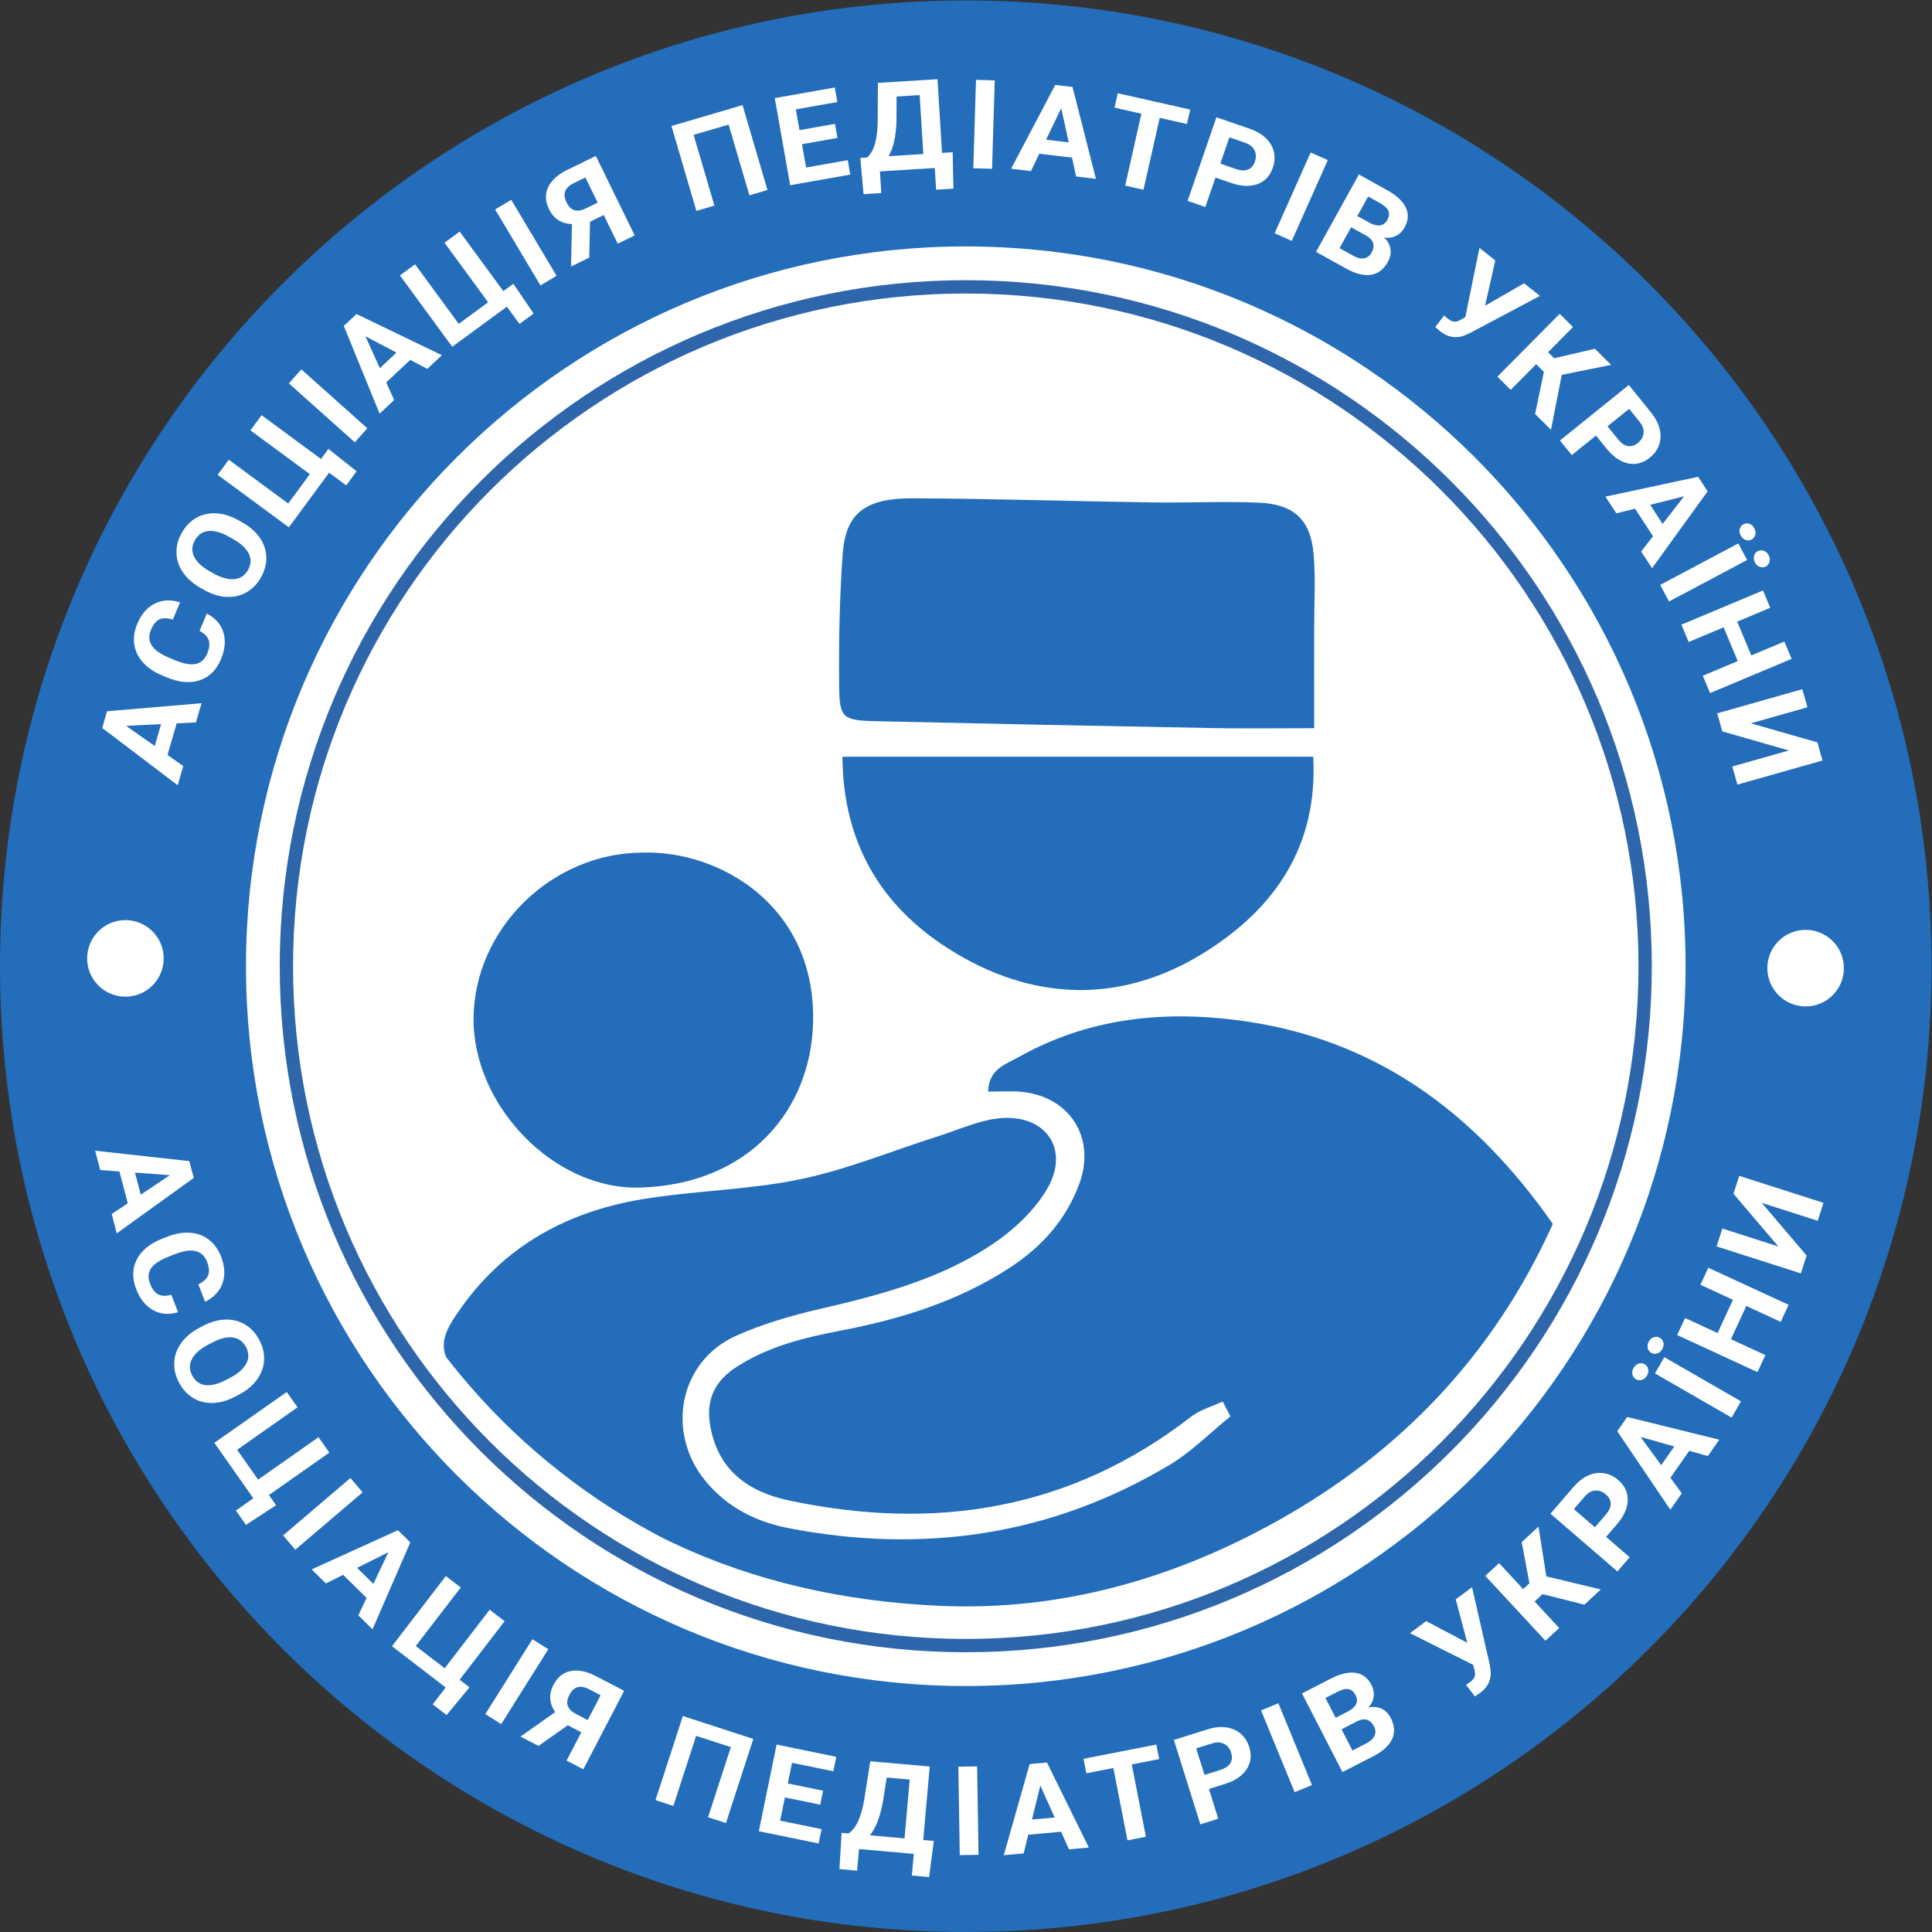
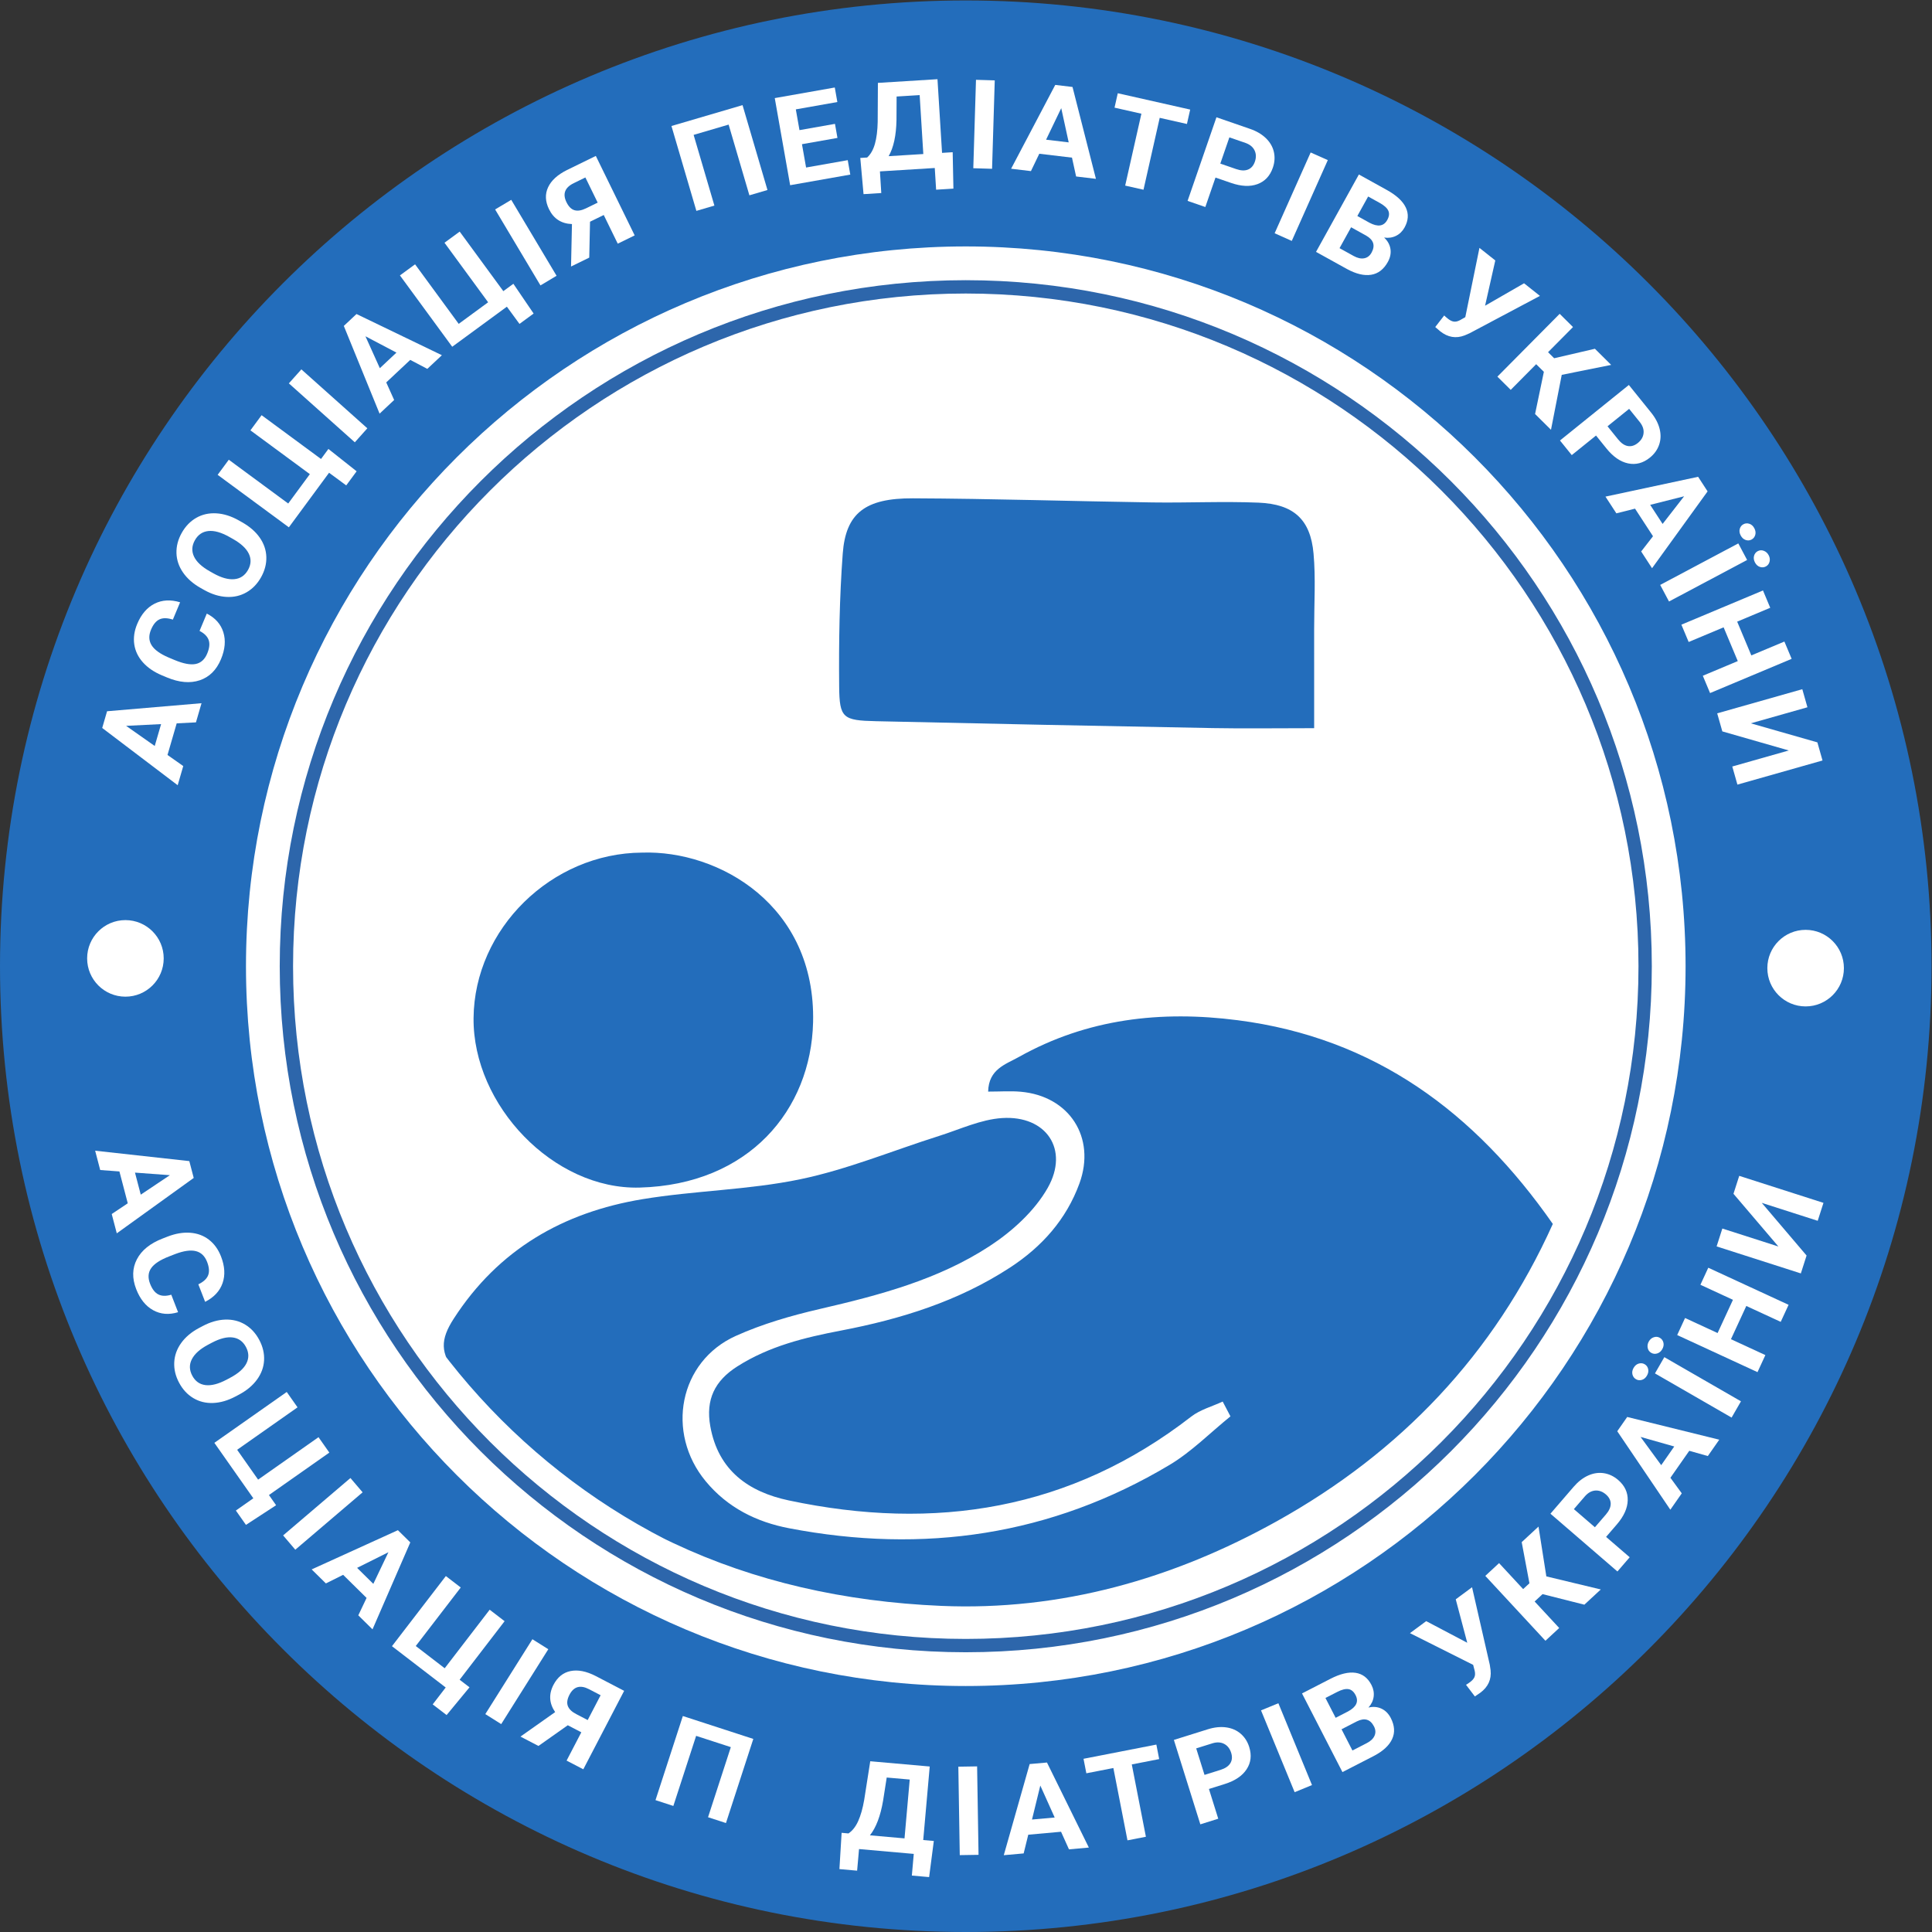
<svg xmlns="http://www.w3.org/2000/svg" xmlns:ns1="http://sodipodi.sourceforge.net/DTD/sodipodi-0.dtd" xmlns:ns2="http://www.inkscape.org/namespaces/inkscape" version="1.1" id="svg2" width="289.773" height="289.773" viewBox="0 0 289.773 289.773" ns1:docname="лого рекомендовано АПУ_для друку_1.eps">
  <rect x="0" y="0" width="289.773" height="289.773" fill="#333333" stroke="none" />
  <defs id="defs6">
    <clipPath clipPathUnits="userSpaceOnUse" id="clipPath26">
      <path d="m 348.816,1095.84 c 0,-405.668 328.86,-734.512 734.514,-734.512 405.67,0 734.52,328.844 734.52,734.512 0,405.66 -328.85,734.51 -734.52,734.51 -405.654,0 -734.514,-328.85 -734.514,-734.51" id="path24" />
    </clipPath>
  </defs>
  <ns1:namedview id="namedview4" pagecolor="#ffffff" bordercolor="#000000" borderopacity="0.25" ns2:showpageshadow="2" ns2:pageopacity="0.0" ns2:pagecheckerboard="0" ns2:deskcolor="#d1d1d1" />
  <g id="g8" ns2:groupmode="layer" ns2:label="ink_ext_XXXXXX" transform="matrix(1.333,0,0,-1.333,0,289.773)">
    <g id="g10" transform="scale(0.1)">
      <path d="M 2173.33,1086.67 C 2173.33,486.512 1686.81,0 1086.66,0 486.512,0 0.004,486.512 0.004,1086.67 0.004,1686.82 486.512,2173.33 1086.66,2173.33 c 600.15,0 1086.67,-486.51 1086.67,-1086.66" style="fill:#236dbb;fill-opacity:1;fill-rule:nonzero;stroke:none" id="path12" />
      <path d="m 1896.57,1086.67 c 0,-447.299 -362.61,-809.9 -809.9,-809.9 -447.307,0 -809.904,362.601 -809.904,809.9 0,447.29 362.597,809.9 809.904,809.9 447.29,0 809.9,-362.61 809.9,-809.9" style="fill:#ffffff;fill-opacity:1;fill-rule:nonzero;stroke:none" id="path14" />
      <path d="m 722.445,1214.5 c 86.45,2.92 195.578,-59.21 192.418,-190.95 -2.359,-98.441 -72.078,-182.64 -195.179,-185.948 -96.7,-2.602 -187.7,92.628 -186.848,190.638 0.879,100.49 87.637,185.72 189.609,186.26" style="fill:#236dbb;fill-opacity:1;fill-rule:nonzero;stroke:none" id="path16" />
      <path d="m 1851.08,1086.67 c 0,-422.182 -342.24,-764.408 -764.41,-764.408 -422.174,0 -764.424,342.226 -764.424,764.408 0,422.17 342.25,764.41 764.424,764.41 422.17,0 764.41,-342.24 764.41,-764.41 z" style="fill:none;stroke:#2d66ab;stroke-width:15;stroke-linecap:butt;stroke-linejoin:miter;stroke-miterlimit:10;stroke-dasharray:none;stroke-opacity:1" id="path18" />
      <g id="g20">
        <g id="g22" clip-path="url(#clipPath26)">
          <path d="m 1375.74,596.84 c -11.87,-5.539 -25.28,-9.078 -35.37,-16.899 -135.73,-105.293 -288.47,-129.242 -452.929,-94.332 -44.832,9.512 -79.3,33.411 -88.218,83.371 -5.403,30.149 5,51.301 30.539,67.5 35.84,22.739 75.66,32.442 116.578,40.258 67.3,12.871 132.11,33.012 190.17,70.91 35.85,23.411 63.3,54.153 78.05,94.622 18.84,51.73 -11.4,98.39 -66.15,103.171 -11.43,1.008 -23.02,0.149 -36.57,0.149 0.52,25.332 19.8,30.691 34.33,38.851 77.12,43.259 160.09,52.609 246.55,41.449 154.14,-19.87 266.7,-103.492 354.48,-229.199 -66.19,-146.882 -171.52,-257.089 -310.45,-334.461 -116.82,-65.07 -243.35,-101.039 -377.71,-95.3 -218.368,9.308 -403.29,91.609 -545.649,261.968 -18.551,22.192 -17.95,37.801 -2.891,61.133 50.359,78.047 123.313,119.758 212.332,134.5 58.879,9.75 119.449,10.328 177.719,22.457 53.109,11.051 104.079,32.293 156.099,48.731 23.48,7.41 46.92,18.562 70.9,20.101 49.57,3.219 75.84,-35.269 51.33,-78.531 -14.76,-26.078 -40.01,-48.961 -65.53,-65.641 -57.77,-37.757 -124.108,-55.199 -190.948,-70.668 -32.16,-7.441 -64.511,-16.781 -94.5,-30.289 -63.859,-28.793 -79.132,-108.882 -33.839,-163.562 24.628,-29.731 57.109,-45.809 93.687,-52.828 151.35,-29.051 295.05,-8.332 428.17,71.219 24.86,14.859 45.81,36.269 68.56,54.652 -2.91,5.558 -5.83,11.109 -8.74,16.668" style="fill:#236dbb;fill-opacity:1;fill-rule:nonzero;stroke:none" id="path28" />
          <path d="m 1478.66,1354.51 c -44.51,0 -79.21,-0.55 -113.89,0.1 -126.3,2.33 -252.59,4.87 -378.879,7.75 -37.508,0.85 -41.371,3.37 -41.68,39.14 -0.441,49.8 0.32,99.76 4.012,149.39 3.386,45.49 25.179,62.48 78.977,62.25 89.75,-0.38 179.49,-3.28 269.24,-4.62 39.88,-0.59 79.81,1.39 119.61,-0.25 39.64,-1.63 58.47,-18.95 61.91,-57.2 2.53,-28.03 0.66,-56.47 0.69,-84.73 0.04,-34.57 0.01,-69.15 0.01,-111.83" style="fill:#236dbb;fill-opacity:1;fill-rule:nonzero;stroke:none" id="path30" />
-           <path d="m 947.898,1322.41 h 529.712 c 5.52,-101.92 -44.44,-170.73 -119.84,-218.69 -95.11,-60.49 -196.8,-57.43 -291.49,3.27 -74.901,48 -117.671,118.26 -118.382,215.42" style="fill:#236dbb;fill-opacity:1;fill-rule:nonzero;stroke:none" id="path32" />
        </g>
      </g>
      <path d="m 151.883,854.441 6.492,-24.8 32.773,21.91 z m -8.133,-34.523 -9.383,35.832 -21.621,1.609 -5.687,21.731 105.949,-11.699 4.957,-18.942 -86.563,-62.328 -5.691,21.719 18.039,12.078" style="fill:#ffffff;fill-opacity:1;fill-rule:nonzero;stroke:none" id="path34" />
      <path d="m 200.359,697.379 c -10.273,-3.141 -19.613,-2.379 -28.004,2.242 -8.394,4.609 -14.761,12.527 -19.113,23.738 -4.754,12.243 -4.492,23.43 0.793,33.571 5.281,10.129 14.91,17.91 28.891,23.332 l 5.676,2.207 c 8.918,3.453 17.406,4.89 25.461,4.293 8.05,-0.602 15.066,-3.203 21.031,-7.813 5.969,-4.609 10.5,-10.898 13.59,-18.859 4.281,-11.02 4.855,-21.02 1.742,-29.988 -3.121,-8.961 -9.664,-15.981 -19.617,-21.051 l -7.649,19.687 c 5.805,2.801 9.485,6.211 11.035,10.211 1.551,4 1.157,9.02 -1.187,15.063 -2.547,6.558 -6.738,10.59 -12.57,12.066 -5.833,1.492 -13.567,0.422 -23.204,-3.219 l -7.007,-2.73 c -10.032,-3.879 -16.75,-8.301 -20.168,-13.219 -3.418,-4.922 -3.817,-10.762 -1.2,-17.5 2.36,-6.082 5.469,-10.101 9.332,-12.051 3.86,-1.941 8.7,-2.039 14.524,-0.289 l 7.644,-19.691" style="fill:#ffffff;fill-opacity:1;fill-rule:nonzero;stroke:none" id="path36" />
      <path d="m 258.98,623.609 c 9.219,4.879 15.325,10.301 18.309,16.243 2.992,5.949 2.816,12.066 -0.531,18.367 -3.32,6.261 -8.246,9.84 -14.778,10.73 -6.539,0.891 -14.386,-1.058 -23.546,-5.871 l -4.286,-2.269 c -8.98,-4.77 -15.046,-10.161 -18.195,-16.18 -3.148,-6.027 -3.027,-12.238 0.356,-18.629 3.32,-6.262 8.257,-9.801 14.808,-10.629 6.555,-0.832 14.41,1.16 23.578,5.957 z m 6.04,-21.031 c -8.657,-4.59 -17.079,-7.039 -25.274,-7.34 -8.191,-0.308 -15.617,1.532 -22.273,5.524 -6.657,3.988 -11.993,9.769 -16.016,17.367 -3.984,7.5 -5.781,15.133 -5.402,22.871 0.379,7.762 2.965,14.961 7.75,21.648 4.785,6.68 11.394,12.293 19.828,16.813 l 4.351,2.301 c 8.653,4.59 17.129,7.039 25.414,7.308 8.29,0.27 15.75,-1.582 22.383,-5.59 6.633,-4 11.953,-9.769 15.953,-17.32 4.004,-7.539 5.801,-15.191 5.391,-22.922 -0.414,-7.738 -3.055,-14.957 -7.934,-21.66 -4.882,-6.707 -11.625,-12.348 -20.246,-16.918 l -3.925,-2.082" style="fill:#ffffff;fill-opacity:1;fill-rule:nonzero;stroke:none" id="path38" />
      <path d="M 322.633,607.621 334.777,590.34 266.824,542.578 290.422,509 l 67.957,47.75 12.184,-17.34 -67.954,-47.75 8.055,-11.469 -33.922,-22.113 -11.336,16.133 19.633,13.789 -43.844,62.398 81.438,57.223" style="fill:#ffffff;fill-opacity:1;fill-rule:nonzero;stroke:none" id="path40" />
      <path d="m 332.266,430.148 -13.703,16.082 75.734,64.571 13.707,-16.082 -75.738,-64.571" style="fill:#ffffff;fill-opacity:1;fill-rule:nonzero;stroke:none" id="path42" />
      <path d="m 401.805,409.711 18.254,-17.992 16.968,35.59 z m 10.664,-33.82 -26.383,25.988 -19.41,-9.668 -16,15.769 97.035,44.122 13.945,-13.731 -42.519,-97.84 -15.996,15.77 9.328,19.59" style="fill:#ffffff;fill-opacity:1;fill-rule:nonzero;stroke:none" id="path44" />
      <path d="m 501.664,400.5 16.754,-12.871 -50.609,-65.848 32.55,-25.019 50.606,65.859 16.805,-12.91 -50.61,-65.859 11.113,-8.532 -25.777,-31.23 -15.633,12.012 14.621,19.019 -60.461,46.469 60.641,78.91" style="fill:#ffffff;fill-opacity:1;fill-rule:nonzero;stroke:none" id="path46" />
      <path d="m 563.949,233.922 -17.879,11.25 52.989,84.246 17.882,-11.238 -52.992,-84.258" style="fill:#ffffff;fill-opacity:1;fill-rule:nonzero;stroke:none" id="path48" />
      <path d="m 640.785,267 c -2.566,-4.93 -3.191,-9.16 -1.875,-12.672 1.32,-3.508 4.461,-6.558 9.414,-9.137 l 12.926,-6.73 14.559,27.949 -12.93,6.731 c -9.91,5.16 -17.277,3.109 -22.094,-6.141 z m -3.269,-74.141 16.574,31.832 -15.242,7.938 -32.996,-23.289 -20.235,10.539 39.024,27.551 c -6.758,9.879 -7.387,20.109 -1.895,30.648 4.5,8.652 10.899,13.832 19.188,15.524 8.293,1.699 17.687,-0.141 28.179,-5.5 l 32.164,-16.75 -45.961,-88.282 -18.8,9.789" style="fill:#ffffff;fill-opacity:1;fill-rule:nonzero;stroke:none" id="path50" />
      <path d="m 816.832,122.59 -20.156,6.551 25.637,78.859 -39.04,12.691 -25.636,-78.863 -20.086,6.543 30.769,94.641 79.285,-25.774 -30.773,-94.648" style="fill:#ffffff;fill-opacity:1;fill-rule:nonzero;stroke:none" id="path52" />
-       <path d="m 922.898,143.25 -39.726,8.148 -5.363,-26.109 46.625,-9.57 -3.309,-16.129 -67.32,13.808 20.015,97.493 67.176,-13.782 -3.34,-16.269 -46.488,9.539 -4.766,-23.238 39.727,-8.153 -3.231,-15.738" style="fill:#ffffff;fill-opacity:1;fill-rule:nonzero;stroke:none" id="path54" />
      <path d="m 978.816,108.781 38.924,-3.441 5.86,66.191 -25.889,2.278 -4.059,-25.918 c -2.949,-17.36 -7.894,-30.391 -14.836,-39.11 z m 66.604,-47 -19.43,1.719 2.16,24.379 -61.587,5.449 -2.149,-24.316 -19.918,1.77 2.477,40.821 7.715,-0.692 c 4.46,2.988 8.113,7.641 10.953,13.961 2.847,6.32 5.089,14.25 6.734,23.797 l 6.813,43.461 66.912,-5.91 -7.31,-82.739 11.92,-1.05 -5.29,-40.649" style="fill:#ffffff;fill-opacity:1;fill-rule:nonzero;stroke:none" id="path56" />
      <path d="m 1101.03,86.828 -21.12,-0.34 -1.61,99.524 21.12,0.34 1.61,-99.524" style="fill:#ffffff;fill-opacity:1;fill-rule:nonzero;stroke:none" id="path58" />
      <path d="m 1161.18,126.539 25.53,2.281 -16.18,35.961 z m 32.69,-13.738 -36.89,-3.321 -5.18,-21.058 -22.37,-2 29.11,102.539 19.49,1.75 47.12,-95.692 -22.36,-2.019 -8.92,19.801" style="fill:#ffffff;fill-opacity:1;fill-rule:nonzero;stroke:none" id="path60" />
      <path d="m 1304.28,194.57 -30.82,-6.011 15.88,-81.387 -20.73,-4.043 -15.88,81.383 -30.4,-5.934 -3.18,16.313 81.96,15.988 3.17,-16.309" style="fill:#ffffff;fill-opacity:1;fill-rule:nonzero;stroke:none" id="path62" />
      <path d="m 1355.29,176.77 18.01,5.648 c 5.32,1.684 9,4.172 11.04,7.48 2.03,3.313 2.35,7.231 0.93,11.75 -1.46,4.653 -4.05,7.981 -7.77,9.961 -3.72,1.981 -8.09,2.243 -13.08,0.77 l -18.48,-5.789 z m 4.97,-15.848 10.49,-33.453 -20.16,-6.328 -29.77,94.98 38.15,11.957 c 7.35,2.313 14.22,3.031 20.62,2.172 6.39,-0.871 11.84,-3.23 16.34,-7.09 4.52,-3.871 7.73,-8.871 9.65,-14.992 2.92,-9.309 1.95,-17.68 -2.94,-25.109 -4.87,-7.43 -13.11,-12.957 -24.71,-16.59 l -17.67,-5.547" style="fill:#ffffff;fill-opacity:1;fill-rule:nonzero;stroke:none" id="path64" />
      <path d="m 1476.23,165.328 -19.53,-8.027 -37.83,92.07 19.53,8.027 37.83,-92.07" style="fill:#ffffff;fill-opacity:1;fill-rule:nonzero;stroke:none" id="path66" />
      <path d="m 1509.46,228.109 12.28,-23.89 16.1,8.281 c 4.42,2.27 7.35,5.07 8.78,8.391 1.43,3.328 1.22,6.789 -0.64,10.41 -4.16,8.097 -10.59,10 -19.3,5.668 z m -6.62,12.891 13.89,7.148 c 9.4,5.043 12.25,11.141 8.56,18.313 -2.06,4.008 -4.75,6.289 -8.05,6.82 -3.31,0.52 -7.55,-0.543 -12.72,-3.211 l -13.16,-6.75 z m 7.65,-61.082 -45.5,88.512 31.93,16.422 c 11.06,5.679 20.51,7.949 28.34,6.769 7.84,-1.172 13.8,-5.73 17.88,-13.672 2.23,-4.34 3.05,-8.75 2.45,-13.238 -0.6,-4.481 -2.55,-8.543 -5.85,-12.18 5.26,1.27 10.12,0.86 14.58,-1.203 4.48,-2.058 7.98,-5.578 10.55,-10.558 4.37,-8.52 4.89,-16.399 1.54,-23.641 -3.34,-7.258 -10.16,-13.59 -20.48,-19 l -35.44,-18.211" style="fill:#ffffff;fill-opacity:1;fill-rule:nonzero;stroke:none" id="path68" />
      <path d="m 1650.92,325.43 -12.95,48.91 18.35,13.558 19.98,-87.328 0.88,-6.05 c 1.08,-10.372 -2.79,-18.809 -11.58,-25.309 l -6.11,-4.172 -9.96,13.109 c 1.01,0.532 2.54,1.543 4.58,3.051 2.38,1.762 3.99,3.571 4.85,5.461 0.86,1.879 0.98,4.262 0.36,7.141 l -1.76,6.777 -71.11,35.684 18.28,13.508 46.19,-24.34" style="fill:#ffffff;fill-opacity:1;fill-rule:nonzero;stroke:none" id="path70" />
      <path d="m 1735.66,380.172 -8.93,-8.281 27.65,-29.832 -15.5,-14.36 -67.65,73 15.49,14.36 27.09,-29.231 7.08,6.563 -8.71,46.269 18.91,17.508 8.82,-56.039 61.26,-14.711 -18.49,-17.129 -47.02,11.883" style="fill:#ffffff;fill-opacity:1;fill-rule:nonzero;stroke:none" id="path72" />
      <path d="m 1794.55,455.41 12.32,14.281 c 3.64,4.231 5.46,8.289 5.45,12.18 -0.02,3.891 -1.83,7.379 -5.41,10.481 -3.7,3.179 -7.65,4.636 -11.85,4.367 -4.21,-0.278 -8.05,-2.367 -11.53,-6.25 l -12.64,-14.66 z m 12.58,-10.851 26.56,-22.899 -13.8,-16 -75.37,65 26.11,30.281 c 5.03,5.829 10.49,10.071 16.37,12.707 5.89,2.641 11.77,3.5 17.64,2.602 5.86,-0.91 11.23,-3.461 16.1,-7.66 7.38,-6.371 10.96,-13.988 10.73,-22.871 -0.22,-8.891 -4.32,-17.93 -12.25,-27.141 l -12.09,-14.019" style="fill:#ffffff;fill-opacity:1;fill-rule:nonzero;stroke:none" id="path74" />
      <path d="m 1869.16,525.281 14.67,21.008 -37.92,10.77 z m 31.56,16.16 -21.21,-30.351 12.77,-17.52 -12.86,-18.422 -59.73,88.301 11.21,16.051 103.57,-25.559 -12.86,-18.421 -20.89,5.921" style="fill:#ffffff;fill-opacity:1;fill-rule:nonzero;stroke:none" id="path76" />
      <path d="m 1958.89,597.109 -10.54,-18.308 -86.23,49.711 10.54,18.297 z m -100.98,54.559 c -2.14,1.23 -3.46,3.082 -3.96,5.57 -0.5,2.481 -0.07,4.903 1.29,7.262 1.39,2.398 3.27,3.969 5.66,4.73 2.4,0.77 4.64,0.54 6.74,-0.671 2.06,-1.188 3.39,-2.981 3.99,-5.379 0.59,-2.399 0.16,-4.86 -1.28,-7.391 -1.46,-2.519 -3.38,-4.129 -5.77,-4.848 -2.39,-0.703 -4.61,-0.472 -6.67,0.727 z m -7.39,-12.816 c 2.1,-1.211 3.42,-3.024 3.95,-5.454 0.54,-2.41 0.09,-4.859 -1.35,-7.339 -1.45,-2.528 -3.36,-4.129 -5.71,-4.829 -2.36,-0.71 -4.57,-0.46 -6.63,0.731 -2.06,1.187 -3.39,2.988 -3.99,5.379 -0.59,2.41 -0.16,4.871 1.29,7.39 1.46,2.52 3.38,4.129 5.76,4.848 2.4,0.703 4.62,0.473 6.68,-0.726" style="fill:#ffffff;fill-opacity:1;fill-rule:nonzero;stroke:none" id="path78" />
      <path d="m 2012.48,705.691 -8.86,-19.179 -38.72,17.879 -17.28,-37.391 38.73,-17.879 -8.85,-19.18 -90.36,41.727 8.85,19.184 36.61,-16.922 17.28,37.39 -36.62,16.918 8.86,19.18 90.36,-41.727" style="fill:#ffffff;fill-opacity:1;fill-rule:nonzero;stroke:none" id="path80" />
      <path d="m 1950.47,830.609 6.47,20.192 94.78,-30.391 -6.47,-20.191 -62.95,20.191 50.42,-59.269 -6.45,-20.121 -94.78,30.39 6.45,20.11 63.07,-20.219 -50.54,59.308" style="fill:#ffffff;fill-opacity:1;fill-rule:nonzero;stroke:none" id="path82" />
      <path d="m 174.109,1334.49 7.157,24.61 -39.375,-1.97 z m 24.696,25.45 -10.336,-35.57 17.722,-12.48 -6.269,-21.57 -84.914,64.43 5.461,18.8 106.285,9.06 -6.27,-21.57 -21.679,-1.1" style="fill:#ffffff;fill-opacity:1;fill-rule:nonzero;stroke:none" id="path84" />
      <path d="m 232.684,1483.45 c 9.574,-4.88 15.781,-11.88 18.621,-21.03 2.847,-9.15 1.949,-19.27 -2.688,-30.36 -5.066,-12.12 -13.015,-20.01 -23.851,-23.65 -10.828,-3.63 -23.157,-2.56 -36.996,3.22 l -5.61,2.35 c -8.836,3.69 -15.941,8.55 -21.328,14.56 -5.387,6.02 -8.633,12.76 -9.742,20.21 -1.102,7.46 -0.012,15.13 3.285,23.02 4.563,10.91 11.074,18.52 19.535,22.81 8.469,4.29 18.051,4.82 28.742,1.57 l -8.148,-19.49 c -6.129,2 -11.141,2.1 -15.031,0.29 -3.891,-1.8 -7.082,-5.69 -9.582,-11.67 -2.715,-6.5 -2.489,-12.3 0.679,-17.42 3.176,-5.11 9.496,-9.7 18.961,-13.76 l 6.934,-2.9 c 9.93,-4.15 17.828,-5.64 23.703,-4.46 5.879,1.19 10.211,5.11 12.996,11.78 2.52,6.02 3.063,11.07 1.633,15.16 -1.434,4.07 -4.852,7.5 -10.262,10.28 l 8.149,19.49" style="fill:#ffffff;fill-opacity:1;fill-rule:nonzero;stroke:none" id="path86" />
      <path d="m 258.008,1569.72 c -9.102,5.12 -16.953,7.32 -23.567,6.62 -6.613,-0.7 -11.671,-4.15 -15.168,-10.37 -3.472,-6.18 -3.812,-12.26 -1.035,-18.24 2.785,-5.98 8.672,-11.52 17.672,-16.63 l 4.227,-2.38 c 8.863,-4.98 16.676,-7.17 23.449,-6.56 6.773,0.61 11.93,4.07 15.473,10.37 3.472,6.18 3.785,12.25 0.937,18.21 -2.84,5.96 -8.766,11.5 -17.758,16.6 z m 14.422,16.45 c 8.539,-4.8 15.156,-10.56 19.843,-17.29 4.688,-6.72 7.153,-13.97 7.395,-21.72 0.238,-7.76 -1.742,-15.38 -5.949,-22.87 -4.168,-7.4 -9.606,-13.04 -16.328,-16.91 -6.719,-3.87 -14.188,-5.6 -22.399,-5.18 -8.211,0.41 -16.5,2.94 -24.863,7.59 l -4.293,2.41 c -8.539,4.8 -15.164,10.61 -19.883,17.44 -4.711,6.82 -7.176,14.1 -7.402,21.84 -0.219,7.75 1.758,15.35 5.945,22.79 4.188,7.45 9.645,13.09 16.375,16.93 6.734,3.84 14.234,5.51 22.516,5.04 8.273,-0.48 16.664,-3.11 25.164,-7.89 l 3.879,-2.18" style="fill:#ffffff;fill-opacity:1;fill-rule:nonzero;stroke:none" id="path88" />
      <path d="m 244.895,1639.57 12.535,17 66.863,-49.27 24.352,33.05 -66.872,49.27 12.575,17.06 66.863,-49.27 8.312,11.28 31.747,-25.14 -11.696,-15.87 -19.312,14.23 -45.235,-61.39 -80.132,59.05" style="fill:#ffffff;fill-opacity:1;fill-rule:nonzero;stroke:none" id="path90" />
      <path d="m 413.316,1691.92 -14.078,-15.75 -74.222,66.31 14.074,15.75 74.226,-66.31" style="fill:#ffffff;fill-opacity:1;fill-rule:nonzero;stroke:none" id="path92" />
      <path d="m 427.383,1759.57 18.695,17.53 -34.887,18.36 z m 34.219,9.32 -27.016,-25.34 8.898,-19.77 -16.382,-15.37 -40.254,98.71 14.277,13.38 96.078,-46.34 -16.387,-15.37 -19.214,10.1" style="fill:#ffffff;fill-opacity:1;fill-rule:nonzero;stroke:none" id="path94" />
      <path d="m 449.988,1863.96 17.039,12.49 49.09,-67 33.113,24.27 -49.093,66.99 17.097,12.53 49.09,-67 11.305,8.29 22.781,-33.48 -15.902,-11.66 -14.18,19.36 -61.508,-45.07 -58.832,80.28" style="fill:#ffffff;fill-opacity:1;fill-rule:nonzero;stroke:none" id="path96" />
      <path d="m 626.25,1863.53 -18.137,-10.82 -51.008,85.47 18.137,10.82 51.008,-85.47" style="fill:#ffffff;fill-opacity:1;fill-rule:nonzero;stroke:none" id="path98" />
      <path d="m 637.383,1946.33 c 2.441,-5 5.469,-8.01 9.078,-9.03 3.609,-1.02 7.926,-0.31 12.945,2.15 l 13.09,6.4 -13.84,28.31 -13.093,-6.41 c -10.036,-4.9 -12.762,-12.05 -8.18,-21.42 z m 57.695,-46.67 -15.765,32.25 -15.434,-7.55 -0.871,-40.38 -20.496,-10.02 1.031,47.76 c -11.973,0.44 -20.574,6 -25.797,16.69 -4.281,8.75 -4.644,16.98 -1.078,24.65 3.559,7.68 10.613,14.14 21.156,19.4 l 32.578,15.93 43.715,-89.42 -19.039,-9.31" style="fill:#ffffff;fill-opacity:1;fill-rule:nonzero;stroke:none" id="path100" />
      <path d="m 863.535,1960.05 -20.336,-5.97 -23.363,79.56 -39.387,-11.57 23.367,-79.55 -20.269,-5.96 -28.047,95.5 79.988,23.49 28.047,-95.5" style="fill:#ffffff;fill-opacity:1;fill-rule:nonzero;stroke:none" id="path102" />
      <path d="m 942.293,2018.65 -39.938,-7.05 4.633,-26.25 46.875,8.28 2.864,-16.23 -67.672,-11.95 -17.313,98.01 67.535,11.93 2.891,-16.35 -46.73,-8.26 4.125,-23.36 39.933,7.05 2.797,-15.82" style="fill:#ffffff;fill-opacity:1;fill-rule:nonzero;stroke:none" id="path104" />
      <path d="m 999.883,1998.11 39.007,2.42 -4.11,66.32 -25.94,-1.61 -0.13,-26.24 c -0.32,-17.6 -3.26,-31.23 -8.827,-40.89 z m 72.877,-36.51 -19.46,-1.2 -1.52,24.42 -61.694,-3.82 1.508,-24.36 -19.961,-1.24 -3.653,40.73 7.731,0.48 c 3.957,3.62 6.875,8.77 8.742,15.44 1.867,6.67 2.902,14.85 3.102,24.54 l 0.234,43.99 67.041,4.15 5.14,-82.89 11.96,0.73 0.83,-40.97" style="fill:#ffffff;fill-opacity:1;fill-rule:nonzero;stroke:none" id="path106" />
      <path d="m 1116.25,1983.92 -21.12,0.64 3.03,99.48 21.11,-0.64 -3.02,-99.48" style="fill:#ffffff;fill-opacity:1;fill-rule:nonzero;stroke:none" id="path108" />
      <path d="m 1177.02,2016.67 25.45,-3.03 -8.39,38.52 z m 29.15,-20.2 -36.78,4.38 -9.41,-19.53 -22.31,2.66 49.67,94.32 19.43,-2.32 26.34,-103.37 -22.3,2.66 -4.64,21.2" style="fill:#ffffff;fill-opacity:1;fill-rule:nonzero;stroke:none" id="path110" />
      <path d="m 1335.51,2034.34 -30.63,6.91 -18.24,-80.89 -20.61,4.65 18.24,80.88 -30.22,6.82 3.65,16.21 81.47,-18.37 -3.66,-16.21" style="fill:#ffffff;fill-opacity:1;fill-rule:nonzero;stroke:none" id="path112" />
      <path d="m 1373.07,1989.76 17.83,-6.16 c 5.29,-1.82 9.73,-2.01 13.33,-0.55 3.61,1.45 6.19,4.42 7.74,8.9 1.59,4.61 1.47,8.82 -0.34,12.62 -1.81,3.82 -5.17,6.61 -10.06,8.4 l -18.3,6.32 z m -5.42,-15.7 -11.44,-33.15 -19.97,6.89 32.48,94.09 37.8,-13.06 c 7.29,-2.51 13.23,-6.01 17.87,-10.51 4.63,-4.49 7.61,-9.63 8.94,-15.41 1.32,-5.79 0.94,-11.72 -1.16,-17.79 -3.18,-9.22 -8.94,-15.37 -17.27,-18.44 -8.34,-3.08 -18.25,-2.63 -29.75,1.34 l -17.5,6.04" style="fill:#ffffff;fill-opacity:1;fill-rule:nonzero;stroke:none" id="path114" />
      <path d="m 1453.48,1902.77 -19.29,8.61 40.53,90.9 19.3,-8.6 -40.54,-90.91" style="fill:#ffffff;fill-opacity:1;fill-rule:nonzero;stroke:none" id="path116" />
      <path d="m 1527.25,1930.79 13.67,-7.57 c 9.42,-5.01 16.08,-3.98 19.98,3.08 2.19,3.95 2.58,7.44 1.19,10.48 -1.41,3.04 -4.65,5.97 -9.75,8.8 l -12.93,7.16 z m -7.02,-12.67 -13.02,-23.5 15.83,-8.77 c 4.36,-2.42 8.31,-3.29 11.88,-2.63 3.55,0.66 6.32,2.76 8.28,6.31 4.41,7.98 2.4,14.38 -6.03,19.2 z m -39.47,-27.68 48.22,87.07 31.41,-17.4 c 10.89,-6.03 18.01,-12.62 21.4,-19.79 3.38,-7.16 2.91,-14.64 -1.41,-22.46 -2.37,-4.27 -5.58,-7.4 -9.63,-9.4 -4.06,-2 -8.53,-2.64 -13.38,-1.92 3.97,-3.67 6.35,-7.93 7.13,-12.78 0.77,-4.86 -0.21,-9.74 -2.92,-14.64 -4.64,-8.37 -10.9,-13.19 -18.79,-14.44 -7.88,-1.27 -16.94,0.89 -27.17,6.45 l -34.86,19.31" style="fill:#ffffff;fill-opacity:1;fill-rule:nonzero;stroke:none" id="path118" />
      <path d="m 1670.98,1829.86 43.85,25.23 17.87,-14.18 -79.11,-42.02 -5.62,-2.44 c -9.73,-3.74 -18.88,-2.2 -27.46,4.6 l -5.61,4.81 10.08,13.03 c 0.76,-0.84 2.15,-2.05 4.13,-3.62 2.31,-1.84 4.49,-2.93 6.53,-3.27 2.03,-0.34 4.37,0.17 7,1.52 l 6.08,3.46 15.92,77.95 17.83,-14.14 -11.49,-50.93" style="fill:#ffffff;fill-opacity:1;fill-rule:nonzero;stroke:none" id="path120" />
      <path d="m 1737.12,1755.48 -8.66,8.58 -28.63,-28.88 -15,14.87 70.08,70.68 15,-14.87 -28.07,-28.31 6.86,-6.79 45.86,10.66 18.3,-18.15 -55.62,-11.18 -12.11,-61.82 -17.9,17.74 9.89,47.47" style="fill:#ffffff;fill-opacity:1;fill-rule:nonzero;stroke:none" id="path122" />
      <path d="m 1808.75,1694.2 11.84,-14.69 c 3.51,-4.35 7.17,-6.86 11,-7.54 3.83,-0.68 7.59,0.46 11.28,3.44 3.79,3.06 5.94,6.68 6.41,10.87 0.49,4.19 -0.87,8.35 -4.06,12.46 l -12.16,15.07 z m -12.94,-10.42 -27.3,-22.01 -13.26,16.44 77.49,62.47 25.1,-31.13 c 4.83,-6 8.02,-12.13 9.56,-18.39 1.53,-6.27 1.33,-12.2 -0.62,-17.81 -1.94,-5.61 -5.42,-10.44 -10.42,-14.47 -7.59,-6.12 -15.74,-8.27 -24.43,-6.45 -8.7,1.82 -16.87,7.46 -24.49,16.93 l -11.63,14.42" style="fill:#ffffff;fill-opacity:1;fill-rule:nonzero;stroke:none" id="path124" />
      <path d="m 1856.75,1605.8 13.98,-21.48 24.2,31.12 z m 3.17,-35.32 -20.21,31.04 -21.02,-5.28 -12.25,18.82 104.24,22.3 10.67,-16.41 -62.5,-86.45 -12.24,18.83 13.31,17.15" style="fill:#ffffff;fill-opacity:1;fill-rule:nonzero;stroke:none" id="path126" />
      <path d="m 1977.76,1553.7 c 2.19,1.16 4.45,1.29 6.83,0.39 2.36,-0.89 4.19,-2.54 5.47,-4.95 1.29,-2.44 1.63,-4.88 1,-7.31 -0.62,-2.44 -2,-4.22 -4.15,-5.36 -2.1,-1.11 -4.33,-1.29 -6.68,-0.52 -2.34,0.78 -4.21,2.44 -5.58,5.01 -1.35,2.57 -1.7,5.06 -1.04,7.46 0.66,2.4 2.05,4.16 4.15,5.28 z m -6.93,13.05 c -2.15,-1.14 -4.39,-1.29 -6.72,-0.45 -2.34,0.83 -4.17,2.51 -5.52,5.03 -1.37,2.58 -1.72,5.04 -1.06,7.42 0.66,2.36 2.04,4.11 4.14,5.23 2.1,1.11 4.32,1.29 6.68,0.51 2.35,-0.77 4.21,-2.43 5.57,-5.01 1.37,-2.57 1.72,-5.05 1.06,-7.45 -0.68,-2.4 -2.05,-4.16 -4.15,-5.28 z m -92.9,-69.7 -9.92,18.65 87.89,46.71 9.92,-18.65 -87.89,-46.71" style="fill:#ffffff;fill-opacity:1;fill-rule:nonzero;stroke:none" id="path128" />
      <path d="m 1924.13,1394.02 -8.17,19.48 39.34,16.5 -15.93,37.98 -39.33,-16.49 -8.18,19.48 91.8,38.49 8.16,-19.48 -37.19,-15.6 15.92,-37.98 37.2,15.59 8.17,-19.47 -91.79,-38.5" style="fill:#ffffff;fill-opacity:1;fill-rule:nonzero;stroke:none" id="path130" />
      <path d="m 2044.87,1338.55 5.78,-20.39 -95.75,-27.15 -5.78,20.38 63.59,18.04 -74.79,21.46 -5.77,20.32 95.76,27.16 5.77,-20.33 -63.73,-18.07 74.92,-21.42" style="fill:#ffffff;fill-opacity:1;fill-rule:nonzero;stroke:none" id="path132" />
      <path d="m 184.195,1095.49 c 0,-23.8 -19.285,-43.08 -43.078,-43.08 -23.789,0 -43.074,19.28 -43.074,43.08 0,23.79 19.285,43.07 43.074,43.07 23.793,0 43.078,-19.28 43.078,-43.07" style="fill:#ffffff;fill-opacity:1;fill-rule:nonzero;stroke:none" id="path134" />
      <path d="m 2074.72,1084.52 c 0,-23.79 -19.29,-43.07 -43.08,-43.07 -23.79,0 -43.07,19.28 -43.07,43.07 0,23.79 19.28,43.08 43.07,43.08 23.79,0 43.08,-19.29 43.08,-43.08" style="fill:#ffffff;fill-opacity:1;fill-rule:nonzero;stroke:none" id="path136" />
    </g>
  </g>
</svg>